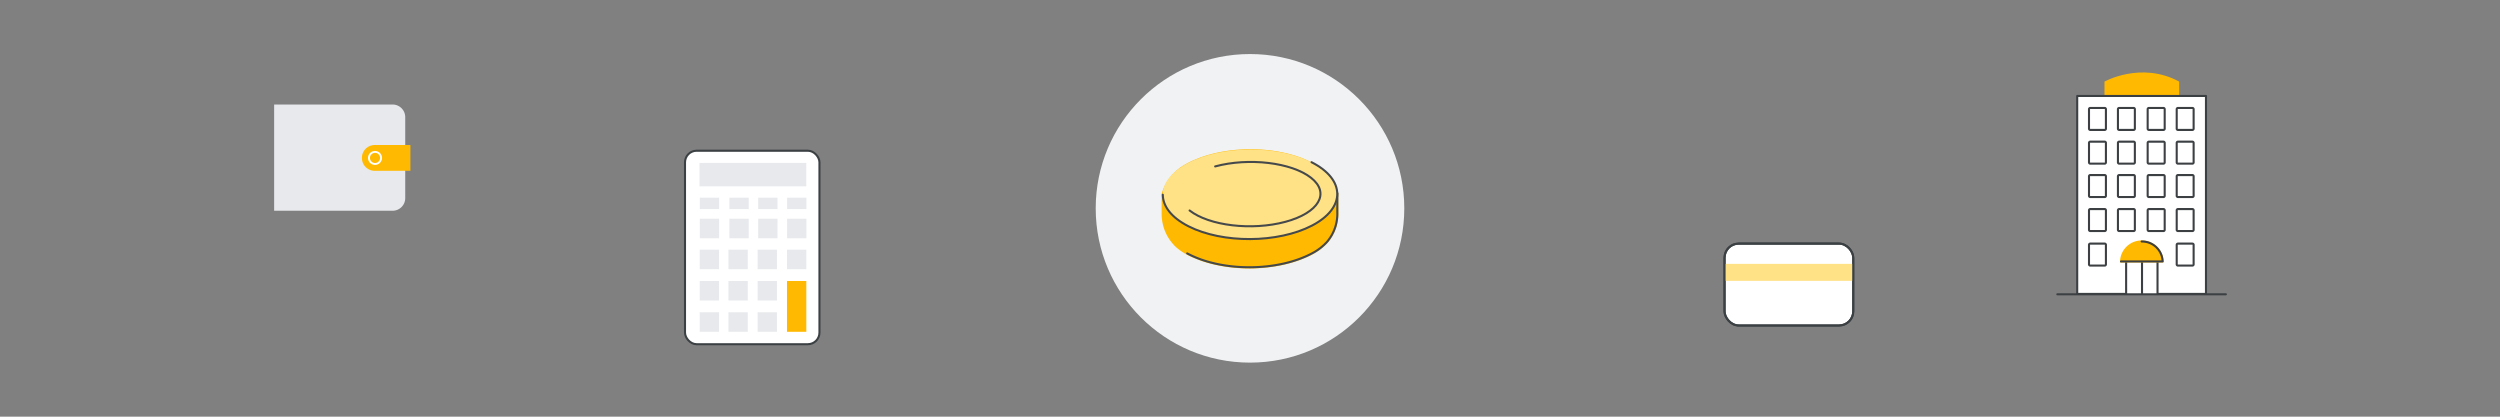
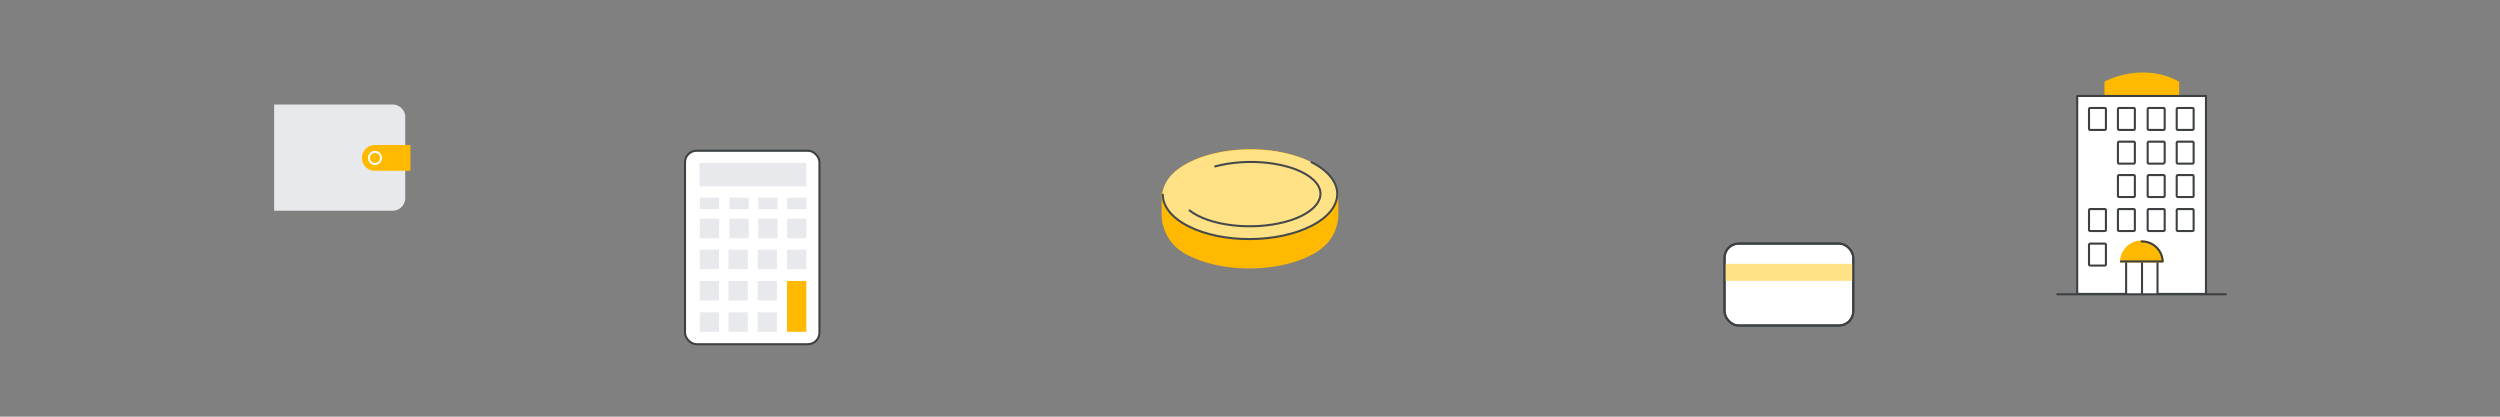
<svg xmlns="http://www.w3.org/2000/svg" id="Layer_1" data-name="Layer 1" viewBox="0 0 1200 200">
  <rect x="0" y="0" width="1200" height="200" fill="#808080" stroke="none" />
  <defs>
    <style>.cls-1{fill:#f0f2f3;}.cls-10,.cls-2,.cls-7{fill:#ffb900;}.cls-10,.cls-2{stroke:#ffb900;}.cls-12,.cls-2,.cls-3,.cls-5,.cls-8,.cls-9{stroke-linecap:round;stroke-linejoin:round;}.cls-12,.cls-3,.cls-9{fill:none;}.cls-3{stroke:#45494c;}.cls-4{fill:#ffe186;}.cls-11,.cls-5,.cls-8{fill:#fff;}.cls-12,.cls-5{stroke:#3b4043;}.cls-6{fill:#e7e9ec;}.cls-8,.cls-9{stroke:#3c4043;}.cls-10{stroke-miterlimit:10;}</style>
  </defs>
-   <circle class="cls-1" cx="600" cy="100" r="74.06" />
  <path class="cls-2" d="M641.86,92.77a23.41,23.41,0,0,0-11.76-14c-16.75-9-43.82-8.86-60.47.32a23.44,23.44,0,0,0-11.54,14l0,9.24a21.36,21.36,0,0,0,6.82,16,26.84,26.84,0,0,0,4.9,3.38c16.74,9,43.81,8.86,60.46-.32a25.33,25.33,0,0,0,6.68-5.25A20.79,20.79,0,0,0,641.91,102Z" />
-   <path class="cls-3" d="M569.86,121.63c16.74,9,43.81,8.86,60.46-.32a25.33,25.33,0,0,0,6.68-5.25A20.79,20.79,0,0,0,641.91,102l0-9.18a23.41,23.41,0,0,0-11.76-14" />
  <ellipse class="cls-4" cx="600.01" cy="93.24" rx="41.88" ry="21.53" transform="translate(-0.49 3.18) rotate(-0.3)" />
  <path class="cls-3" d="M629.54,77.86c16.4,8.32,16.47,22,.16,30.45s-42.82,8.64-59.22.31c-8.2-4.16-12.31-9.64-12.34-15.16" />
  <path class="cls-3" d="M583.28,79.88c16.08-4.34,36.66-1.9,46,5.44s3.81,16.81-12.27,21.15-36.66,1.9-46-5.44" />
  <rect class="cls-5" x="328.8" y="72.35" width="64.54" height="92.87" rx="5.57" />
  <rect class="cls-6" x="335.76" y="78.2" width="51.24" height="11.24" />
  <rect class="cls-6" x="335.86" y="149.89" width="9.28" height="9.37" />
  <rect class="cls-6" x="349.66" y="149.89" width="9.28" height="9.37" />
  <rect class="cls-6" x="363.66" y="149.89" width="9.28" height="9.37" />
  <rect class="cls-6" x="335.86" y="119.84" width="9.28" height="9.37" />
  <rect class="cls-6" x="349.66" y="119.84" width="9.28" height="9.37" />
  <rect class="cls-6" x="363.66" y="119.84" width="9.28" height="9.37" />
  <rect class="cls-6" x="377.75" y="119.84" width="9.28" height="9.37" />
  <rect class="cls-6" x="377.8" y="104.99" width="9.28" height="9.37" />
  <rect class="cls-6" x="377.8" y="94.89" width="9.28" height="5.46" />
  <rect class="cls-6" x="363.92" y="94.89" width="9.28" height="5.46" />
  <rect class="cls-6" x="350.1" y="94.89" width="9.28" height="5.46" />
  <rect class="cls-6" x="335.91" y="94.89" width="9.28" height="5.46" />
  <rect class="cls-6" x="363.92" y="104.99" width="9.28" height="9.37" />
  <rect class="cls-6" x="350.1" y="104.99" width="9.28" height="9.37" />
  <rect class="cls-6" x="335.91" y="104.99" width="9.28" height="9.37" />
  <rect class="cls-6" x="349.66" y="134.87" width="9.28" height="9.37" />
  <rect class="cls-6" x="363.66" y="134.87" width="9.28" height="9.37" />
  <rect class="cls-7" x="377.75" y="134.87" width="9.28" height="24.39" />
  <rect class="cls-6" x="335.86" y="134.87" width="9.28" height="9.37" />
  <path class="cls-7" d="M1010.15,46.12V39.17s17.61-9.88,35.86,0v6.95" />
  <rect class="cls-5" x="997.06" y="46.06" width="61.81" height="95.02" />
-   <path class="cls-8" d="M1010.25,94.58h-6.94a.59.59,0,0,1-.59-.59V84.62a.59.59,0,0,1,.59-.59h6.94a.58.58,0,0,1,.59.59V94A.58.58,0,0,1,1010.25,94.58Z" />
  <path class="cls-8" d="M1024.14,94.58h-6.94a.58.58,0,0,1-.59-.59V84.62a.58.58,0,0,1,.59-.59h6.94a.58.58,0,0,1,.59.59V94A.58.58,0,0,1,1024.14,94.58Z" />
  <path class="cls-8" d="M1038.47,94.58h-7a.59.59,0,0,1-.59-.59V84.62a.59.59,0,0,1,.59-.59h7a.58.58,0,0,1,.58.59V94A.58.58,0,0,1,1038.47,94.58Z" />
  <path class="cls-8" d="M1052.36,94.58h-6.95a.59.59,0,0,1-.59-.59V84.62a.59.59,0,0,1,.59-.59h6.95a.58.58,0,0,1,.58.59V94A.58.58,0,0,1,1052.36,94.58Z" />
  <path class="cls-8" d="M1010.25,110.9h-6.94a.59.59,0,0,1-.59-.59v-9.37a.59.59,0,0,1,.59-.59h6.94a.58.58,0,0,1,.59.59v9.37A.58.58,0,0,1,1010.25,110.9Z" />
  <path class="cls-8" d="M1024.14,110.9h-6.94a.58.58,0,0,1-.59-.59v-9.37a.58.58,0,0,1,.59-.59h6.94a.58.58,0,0,1,.59.59v9.37A.58.58,0,0,1,1024.14,110.9Z" />
  <path class="cls-8" d="M1038.47,110.9h-7a.59.59,0,0,1-.59-.59v-9.37a.59.59,0,0,1,.59-.59h7a.58.58,0,0,1,.58.59v9.37A.58.58,0,0,1,1038.47,110.9Z" />
  <path class="cls-8" d="M1052.36,110.9h-6.95a.59.59,0,0,1-.59-.59v-9.37a.59.59,0,0,1,.59-.59h6.95a.58.58,0,0,1,.58.59v9.37A.58.58,0,0,1,1052.36,110.9Z" />
-   <path class="cls-8" d="M1010.25,78.55h-6.94a.6.6,0,0,1-.59-.59V68.58a.59.59,0,0,1,.59-.58h6.94a.58.58,0,0,1,.59.58V78A.59.59,0,0,1,1010.25,78.55Z" />
  <path class="cls-8" d="M1024.14,78.55h-6.94a.59.59,0,0,1-.59-.59V68.58a.58.58,0,0,1,.59-.58h6.94a.58.58,0,0,1,.59.58V78A.59.59,0,0,1,1024.14,78.55Z" />
-   <path class="cls-8" d="M1038.47,78.55h-7a.6.6,0,0,1-.59-.59V68.58a.59.59,0,0,1,.59-.58h7a.58.58,0,0,1,.58.58V78A.59.59,0,0,1,1038.47,78.55Z" />
+   <path class="cls-8" d="M1038.47,78.55h-7a.6.6,0,0,1-.59-.59V68.58a.59.59,0,0,1,.59-.58h7a.58.58,0,0,1,.58.58V78Z" />
  <path class="cls-8" d="M1052.36,78.55h-6.95a.6.6,0,0,1-.59-.59V68.58a.59.59,0,0,1,.59-.58h6.95a.58.58,0,0,1,.58.58V78A.59.59,0,0,1,1052.36,78.55Z" />
  <path class="cls-8" d="M1010.25,62.37h-6.94a.6.6,0,0,1-.59-.59V52.41a.59.59,0,0,1,.59-.59h6.94a.58.58,0,0,1,.59.59v9.37A.59.59,0,0,1,1010.25,62.37Z" />
  <path class="cls-8" d="M1024.14,62.37h-6.94a.59.59,0,0,1-.59-.59V52.41a.58.58,0,0,1,.59-.59h6.94a.58.58,0,0,1,.59.59v9.37A.59.59,0,0,1,1024.14,62.37Z" />
  <path class="cls-8" d="M1038.47,62.37h-7a.6.6,0,0,1-.59-.59V52.41a.59.59,0,0,1,.59-.59h7a.58.58,0,0,1,.58.59v9.37A.59.59,0,0,1,1038.47,62.37Z" />
  <path class="cls-8" d="M1052.36,62.37h-6.95a.6.6,0,0,1-.59-.59V52.41a.59.59,0,0,1,.59-.59h6.95a.58.58,0,0,1,.58.59v9.37A.59.59,0,0,1,1052.36,62.37Z" />
  <path class="cls-8" d="M1010.25,127.48h-6.94a.59.59,0,0,1-.59-.59v-9.37a.59.59,0,0,1,.59-.59h6.94a.58.58,0,0,1,.59.59v9.37A.58.58,0,0,1,1010.25,127.48Z" />
-   <path class="cls-8" d="M1052.36,127.48h-6.95a.59.59,0,0,1-.59-.59v-9.37a.59.59,0,0,1,.59-.59h6.95a.58.58,0,0,1,.58.59v9.37A.58.58,0,0,1,1052.36,127.48Z" />
  <path class="cls-8" d="M1035.61,141.13V122.68a6.13,6.13,0,0,0-6.14-6.14h-2.79a6.14,6.14,0,0,0-6.14,6.14v18.45" />
  <line class="cls-9" x1="1028.17" y1="125.29" x2="1028.17" y2="141.05" />
  <path class="cls-10" d="M1038,125.49a9.9,9.9,0,0,0-9.9-9.57H1028a9.9,9.9,0,0,0-9.89,9.57Z" />
  <path class="cls-9" d="M1018.07,125.49h20a9.9,9.9,0,0,0-9.9-9.57H1028" />
  <line class="cls-9" x1="987.52" y1="141.26" x2="1068.41" y2="141.26" />
  <path class="cls-6" d="M131.59,50.17h56.85a6.07,6.07,0,0,1,6.07,6.07V95.09a6.07,6.07,0,0,1-6.07,6.07H131.59a0,0,0,0,1,0,0v-51A0,0,0,0,1,131.59,50.17Z" />
  <path class="cls-7" d="M179.86,69.6H197a0,0,0,0,1,0,0V82a0,0,0,0,1,0,0h-17.1a6.18,6.18,0,0,1-6.18-6.18v0A6.18,6.18,0,0,1,179.86,69.6Z" />
  <path class="cls-11" d="M180,79.16a3.35,3.35,0,1,1,3.35-3.35A3.35,3.35,0,0,1,180,79.16Zm0-5.78a2.43,2.43,0,1,0,2.44,2.43A2.43,2.43,0,0,0,180,73.38Z" />
  <rect class="cls-5" x="827.78" y="116.93" width="61.78" height="39.3" rx="6.79" />
  <rect class="cls-4" x="827.78" y="126.65" width="61.78" height="8.16" />
  <rect class="cls-12" x="827.78" y="116.93" width="61.78" height="39.3" rx="6.79" />
</svg>